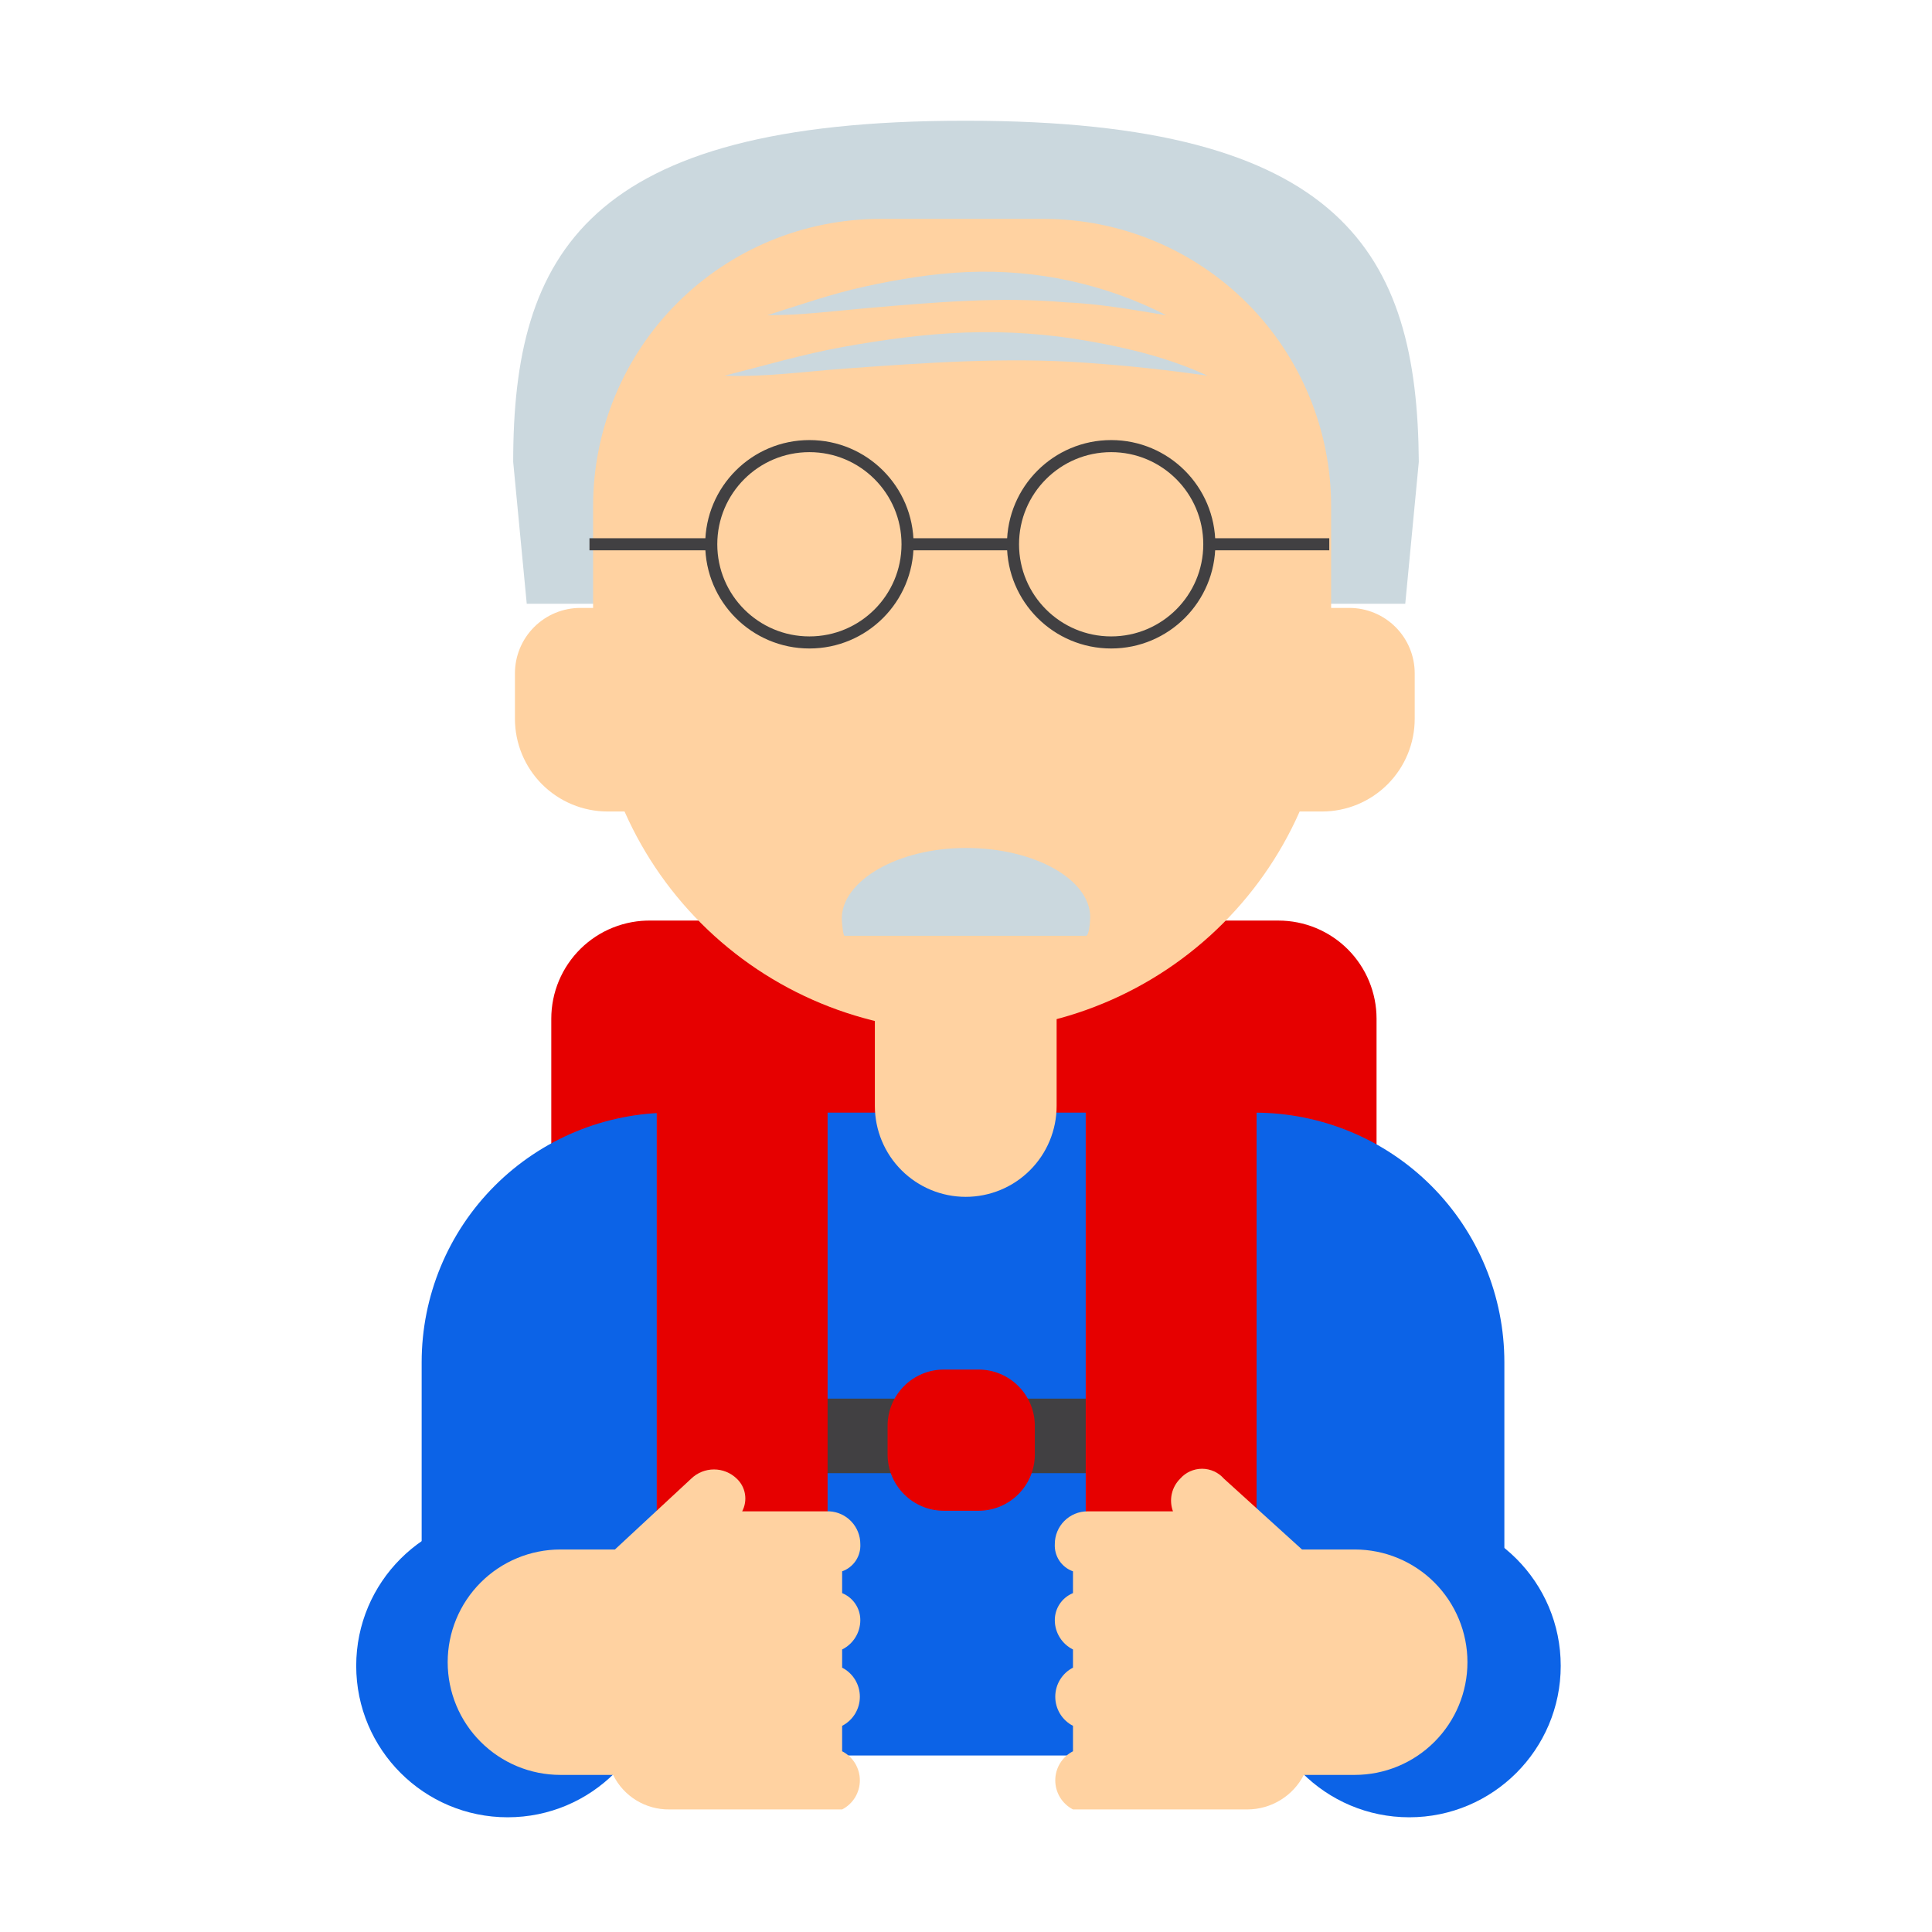
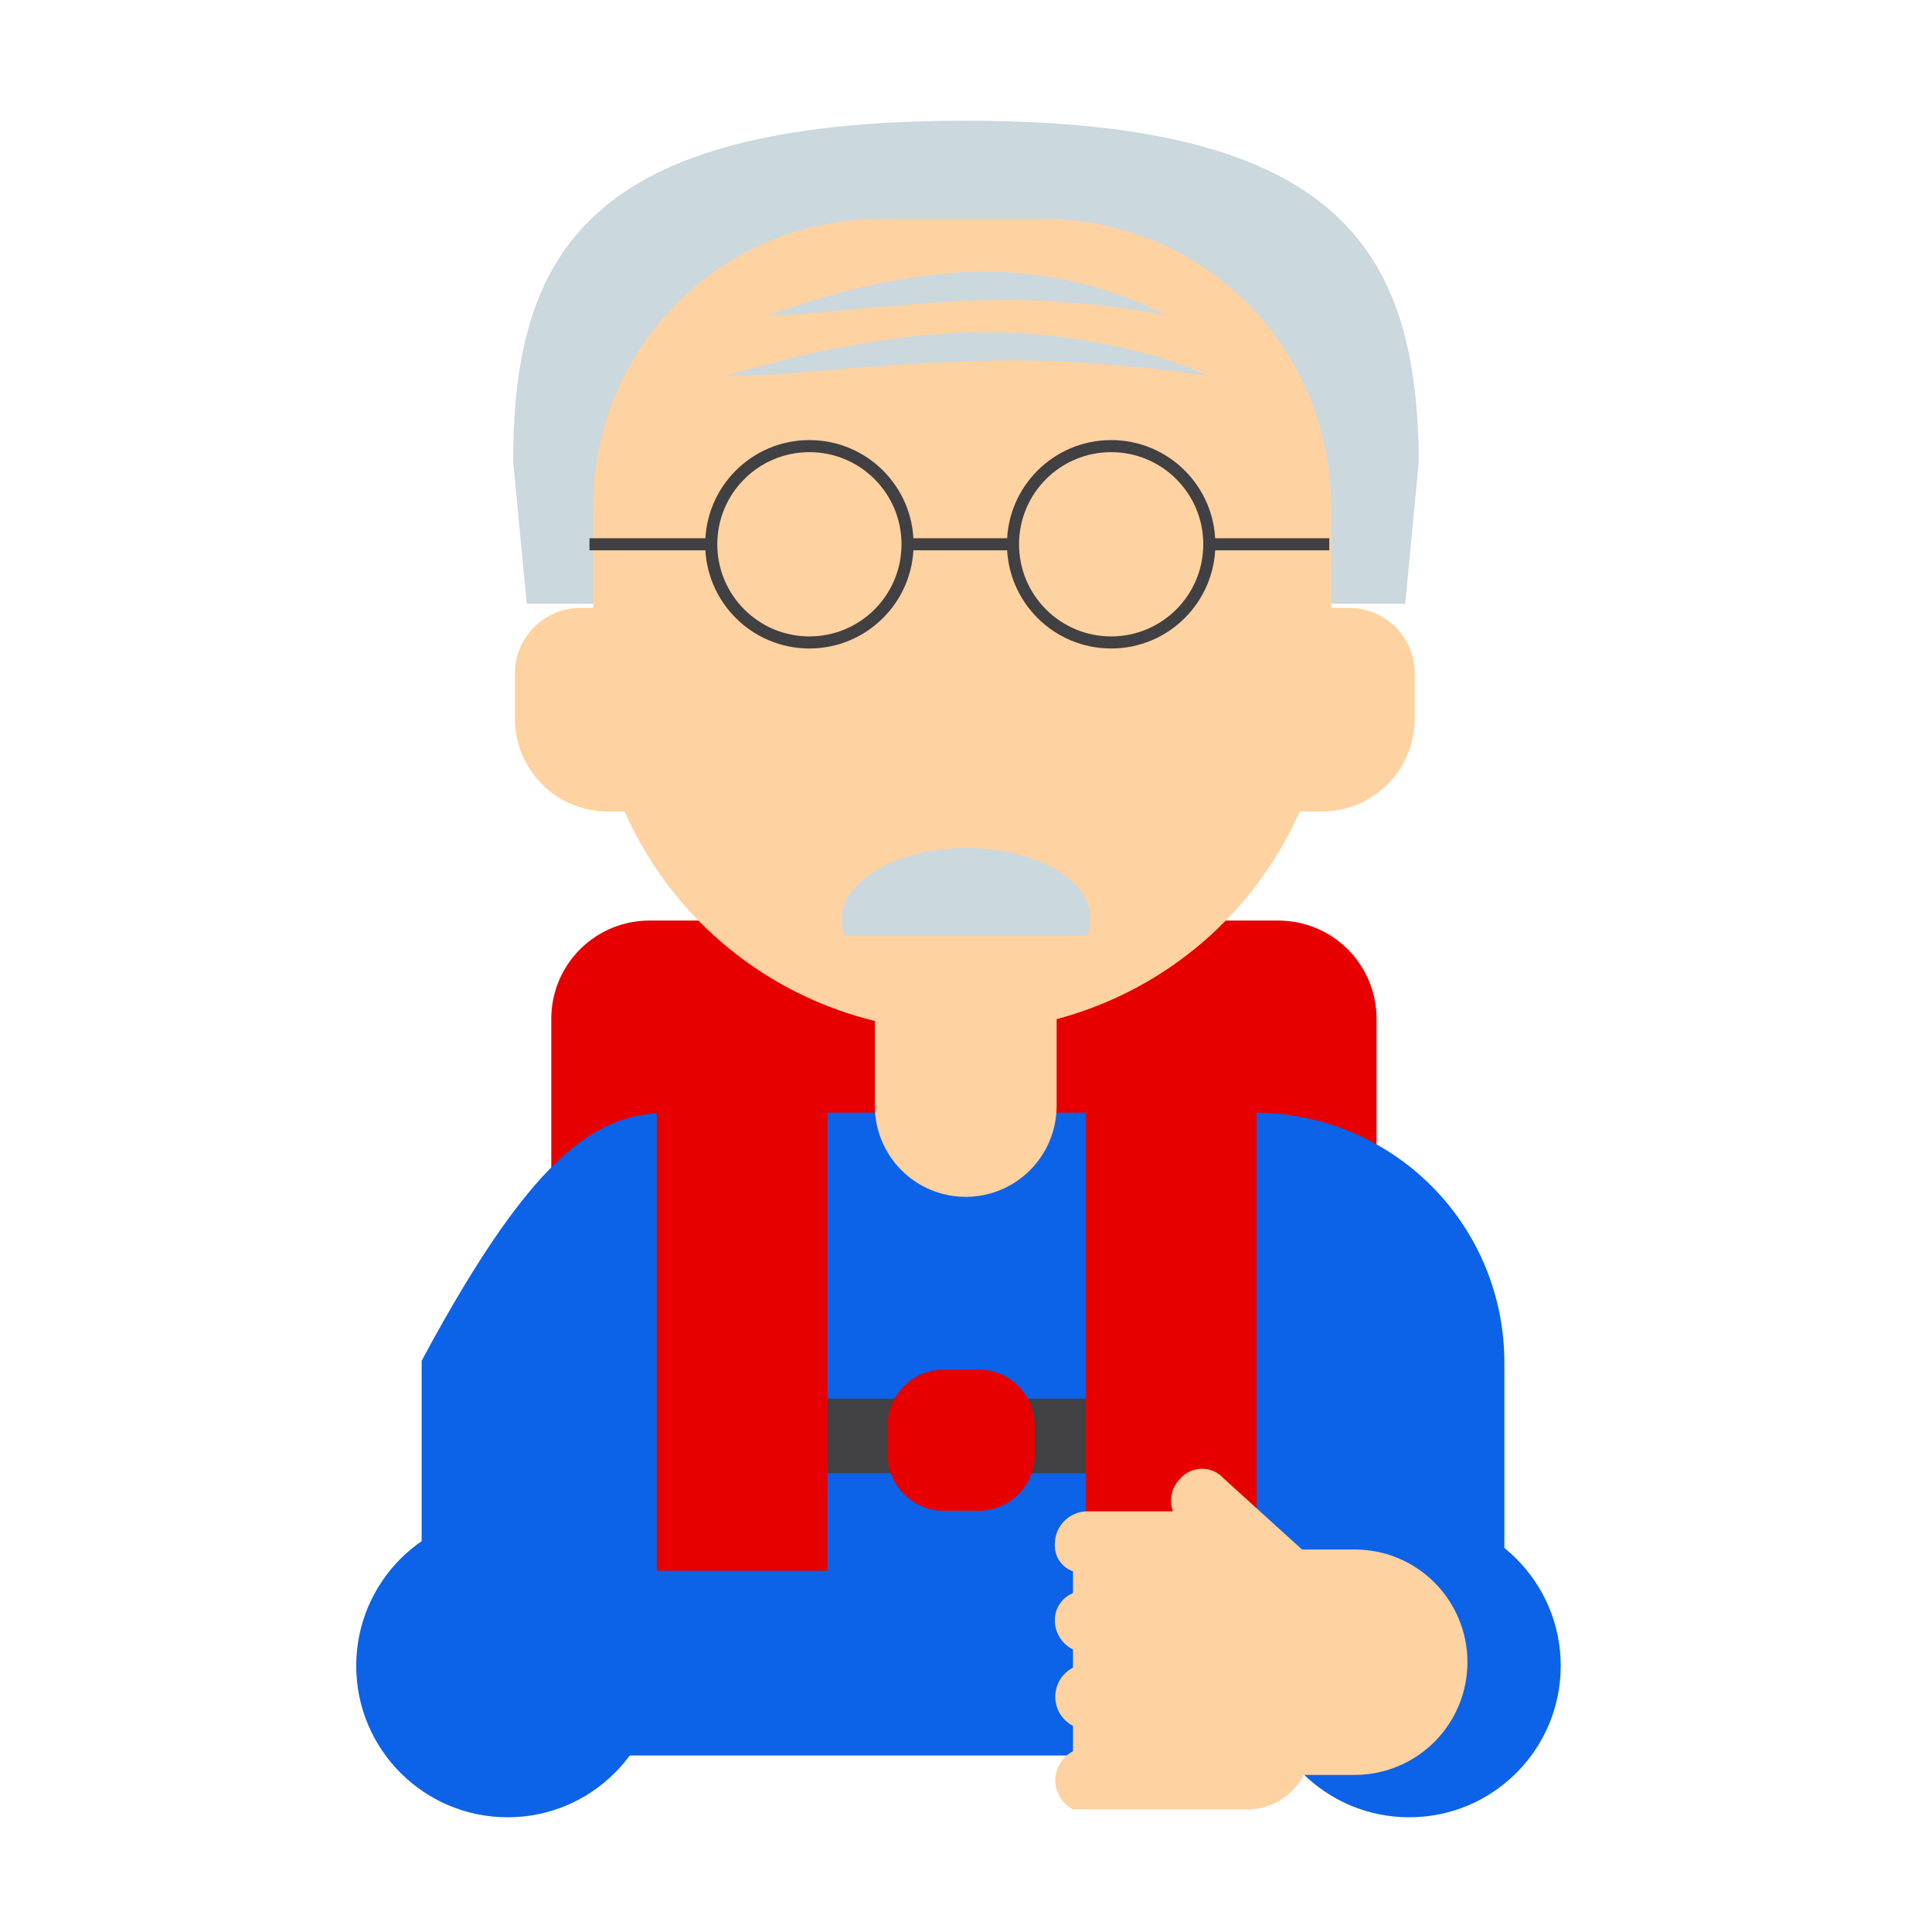
<svg xmlns="http://www.w3.org/2000/svg" width="64" height="64" viewBox="0 0 64 64" fill="none">
  <path d="M32.025 4H31.925C19.446 4 17 8.4 17 15.3L17.449 20H46.551L47 15.3C46.95 8.4 44.504 4 32.025 4Z" fill="#CBD8DE" />
  <path d="M21.574 30.495H42.348C43.211 30.495 44.038 30.837 44.648 31.447C45.257 32.057 45.6 32.884 45.6 33.746V41.092H18.262V33.746C18.262 33.314 18.348 32.886 18.515 32.488C18.683 32.089 18.928 31.728 19.236 31.425C19.544 31.123 19.91 30.884 20.311 30.725C20.713 30.565 21.142 30.487 21.574 30.495Z" fill="#E60000" />
-   <path d="M22.237 37.058H41.566C42.625 37.058 43.674 37.267 44.653 37.672C45.632 38.078 46.522 38.672 47.271 39.421C48.02 40.17 48.615 41.06 49.02 42.039C49.426 43.018 49.634 44.067 49.634 45.127V57.953H14.168V45.127C14.168 42.987 15.018 40.934 16.531 39.421C18.044 37.908 20.097 37.058 22.237 37.058Z" fill="#0C63E7" stroke="#0C63E7" stroke-width="0.4" stroke-miterlimit="10" />
+   <path d="M22.237 37.058H41.566C42.625 37.058 43.674 37.267 44.653 37.672C45.632 38.078 46.522 38.672 47.271 39.421C48.02 40.17 48.615 41.06 49.02 42.039C49.426 43.018 49.634 44.067 49.634 45.127V57.953H14.168V45.127C18.044 37.908 20.097 37.058 22.237 37.058Z" fill="#0C63E7" stroke="#0C63E7" stroke-width="0.4" stroke-miterlimit="10" />
  <path d="M16.817 60C19.478 60 21.634 57.843 21.634 55.183C21.634 52.522 19.478 50.366 16.817 50.366C14.157 50.366 12 52.522 12 55.183C12 57.843 14.157 60 16.817 60Z" fill="#0C63E7" stroke="#0C63E7" stroke-width="0.4" stroke-miterlimit="10" />
  <path d="M46.684 60C49.344 60 51.501 57.843 51.501 55.183C51.501 52.522 49.344 50.366 46.684 50.366C44.023 50.366 41.867 52.522 41.867 55.183C41.867 57.843 44.023 60 46.684 60Z" fill="#0C63E7" stroke="#0C63E7" stroke-width="0.4" stroke-miterlimit="10" />
  <path d="M36.929 46.331H25.97V48.8H36.929V46.331Z" fill="#414042" />
  <path d="M29.161 7.252H34.581C37.104 7.252 39.524 8.254 41.308 10.038C43.092 11.822 44.095 14.242 44.095 16.766V21.944C44.095 23.549 43.778 25.139 43.164 26.622C42.55 28.105 41.65 29.452 40.514 30.587C39.379 31.723 38.032 32.623 36.549 33.237C35.066 33.852 33.476 34.168 31.871 34.168C28.629 34.168 25.52 32.88 23.227 30.587C20.935 28.295 19.647 25.186 19.647 21.944V16.766C19.647 14.242 20.65 11.822 22.434 10.038C24.218 8.254 26.638 7.252 29.161 7.252Z" fill="#FFD2A1" />
  <path d="M26.813 21.282C28.609 21.282 30.064 19.826 30.064 18.03C30.064 16.234 28.609 14.778 26.813 14.778C25.017 14.778 23.561 16.234 23.561 18.03C23.561 19.826 25.017 21.282 26.813 21.282Z" stroke="#414042" stroke-width="0.4" stroke-miterlimit="10" />
  <path d="M36.809 21.282C38.604 21.282 40.06 19.826 40.06 18.03C40.06 16.234 38.604 14.778 36.809 14.778C35.013 14.778 33.557 16.234 33.557 18.03C33.557 19.826 35.013 21.282 36.809 21.282Z" stroke="#414042" stroke-width="0.4" stroke-miterlimit="10" />
  <path d="M40.06 18.03H44.034" stroke="#414042" stroke-width="0.4" stroke-miterlimit="10" />
  <path d="M30.185 18.03H33.617" stroke="#414042" stroke-width="0.4" stroke-miterlimit="10" />
  <path d="M19.527 18.03H23.622" stroke="#414042" stroke-width="0.4" stroke-miterlimit="10" />
  <path d="M19.226 20.138H22.116V26.882H20.129C19.315 26.882 18.534 26.558 17.957 25.982C17.382 25.406 17.058 24.625 17.058 23.811V22.305C17.058 21.73 17.287 21.179 17.693 20.773C18.099 20.366 18.651 20.138 19.226 20.138Z" fill="#FFD2A1" />
  <path d="M43.794 26.882H41.806V20.138H44.697C45.272 20.138 45.823 20.366 46.23 20.773C46.636 21.179 46.864 21.73 46.864 22.305V23.811C46.864 24.625 46.541 25.406 45.965 25.982C45.389 26.558 44.608 26.882 43.794 26.882Z" fill="#FFD2A1" />
  <path d="M29.041 29.11H35.002V36.636C35.002 37.435 34.685 38.201 34.12 38.765C33.556 39.33 32.79 39.647 31.991 39.647C31.193 39.647 30.427 39.33 29.863 38.765C29.298 38.201 28.981 37.435 28.981 36.636V29.11H29.041Z" fill="#FFD2A1" />
  <path d="M27.415 35.733H21.755V52.033H27.415V35.733Z" fill="#E60000" />
  <path d="M41.626 35.733H35.966V52.033H41.626V35.733Z" fill="#E60000" />
  <path d="M32.413 45.368H31.269C30.238 45.368 29.402 46.203 29.402 47.234V48.18C29.402 49.211 30.238 50.046 31.269 50.046H32.413C33.444 50.046 34.28 49.211 34.28 48.18V47.234C34.28 46.203 33.444 45.368 32.413 45.368Z" fill="#E60000" />
-   <path d="M28.499 53.677C28.501 53.484 28.445 53.294 28.337 53.133C28.23 52.972 28.076 52.847 27.897 52.774V52.052C28.081 51.987 28.24 51.863 28.349 51.7C28.457 51.538 28.51 51.344 28.499 51.148C28.499 50.871 28.393 50.604 28.203 50.403C28.013 50.201 27.752 50.08 27.475 50.065H24.585C24.678 49.889 24.711 49.688 24.678 49.492C24.646 49.296 24.549 49.116 24.404 48.981C24.202 48.786 23.932 48.677 23.652 48.677C23.371 48.677 23.101 48.786 22.899 48.981L20.37 51.329H18.563C17.573 51.329 16.624 51.722 15.924 52.422C15.223 53.123 14.83 54.072 14.83 55.062C14.83 56.053 15.223 57.002 15.924 57.702C16.624 58.402 17.573 58.796 18.563 58.796H20.31C20.481 59.144 20.747 59.436 21.077 59.638C21.408 59.841 21.789 59.945 22.176 59.94H27.897C28.074 59.849 28.222 59.71 28.326 59.541C28.429 59.37 28.484 59.175 28.484 58.976C28.484 58.777 28.429 58.582 28.326 58.412C28.222 58.242 28.074 58.104 27.897 58.013V57.17C28.074 57.079 28.222 56.941 28.326 56.771C28.429 56.601 28.484 56.406 28.484 56.206C28.484 56.007 28.429 55.812 28.326 55.642C28.222 55.472 28.074 55.334 27.897 55.243V54.641C28.076 54.552 28.228 54.414 28.334 54.244C28.441 54.074 28.497 53.878 28.499 53.677Z" fill="#FFD2A1" />
  <path d="M34.942 53.677C34.94 53.484 34.996 53.294 35.104 53.133C35.211 52.972 35.365 52.847 35.544 52.774V52.052C35.359 51.987 35.201 51.863 35.092 51.7C34.984 51.538 34.931 51.344 34.942 51.148C34.942 50.861 35.056 50.585 35.259 50.382C35.463 50.179 35.738 50.065 36.026 50.065H38.856C38.788 49.88 38.774 49.679 38.817 49.487C38.859 49.295 38.957 49.119 39.097 48.981C39.187 48.878 39.298 48.796 39.423 48.74C39.547 48.684 39.683 48.654 39.819 48.654C39.956 48.654 40.091 48.684 40.216 48.74C40.34 48.796 40.452 48.878 40.542 48.981L43.131 51.329H44.877C45.868 51.329 46.817 51.722 47.517 52.422C48.217 53.123 48.611 54.072 48.611 55.062C48.611 56.053 48.217 57.002 47.517 57.702C46.817 58.402 45.868 58.796 44.877 58.796H43.191C43.015 59.139 42.748 59.427 42.418 59.629C42.089 59.831 41.711 59.938 41.325 59.94H35.544C35.367 59.849 35.219 59.71 35.115 59.541C35.012 59.37 34.957 59.175 34.957 58.976C34.957 58.777 35.012 58.582 35.115 58.412C35.219 58.242 35.367 58.104 35.544 58.013V57.17C35.367 57.079 35.219 56.941 35.115 56.771C35.012 56.601 34.957 56.405 34.957 56.206C34.957 56.007 35.012 55.812 35.115 55.642C35.219 55.472 35.367 55.334 35.544 55.243V54.641C35.364 54.552 35.213 54.414 35.107 54.244C35 54.074 34.943 53.878 34.942 53.677Z" fill="#FFD2A1" />
  <path d="M35.977 31C36.069 31 36.114 30.571 36.114 30.38C36.114 29.14 34.286 28.09 32 28.09C29.714 28.09 27.886 29.188 27.886 30.428C27.886 30.571 27.931 31 27.977 31H35.977ZM25.417 10.443C26.469 10.109 27.566 9.727 28.663 9.489C29.76 9.25 30.903 9.06 32.046 9.012C33.189 8.964 34.331 9.06 35.429 9.298C36.526 9.537 37.623 9.918 38.629 10.443C37.486 10.252 36.389 10.061 35.291 10.014C34.194 9.918 33.097 9.918 32.046 9.966C30.949 10.014 29.851 10.109 28.754 10.204C27.657 10.3 26.56 10.443 25.417 10.443ZM24 12.446C25.326 12.112 26.606 11.731 27.931 11.492C29.257 11.254 30.629 11.063 32 11.015C33.371 10.967 34.743 11.063 36.069 11.301C37.44 11.54 38.766 11.874 40 12.446C38.674 12.255 37.349 12.112 35.977 12.017C34.651 11.921 33.326 11.921 32 11.969C30.674 12.017 29.349 12.112 28.023 12.208C26.697 12.303 25.371 12.494 24 12.446Z" fill="#CBD8DE" />
</svg>